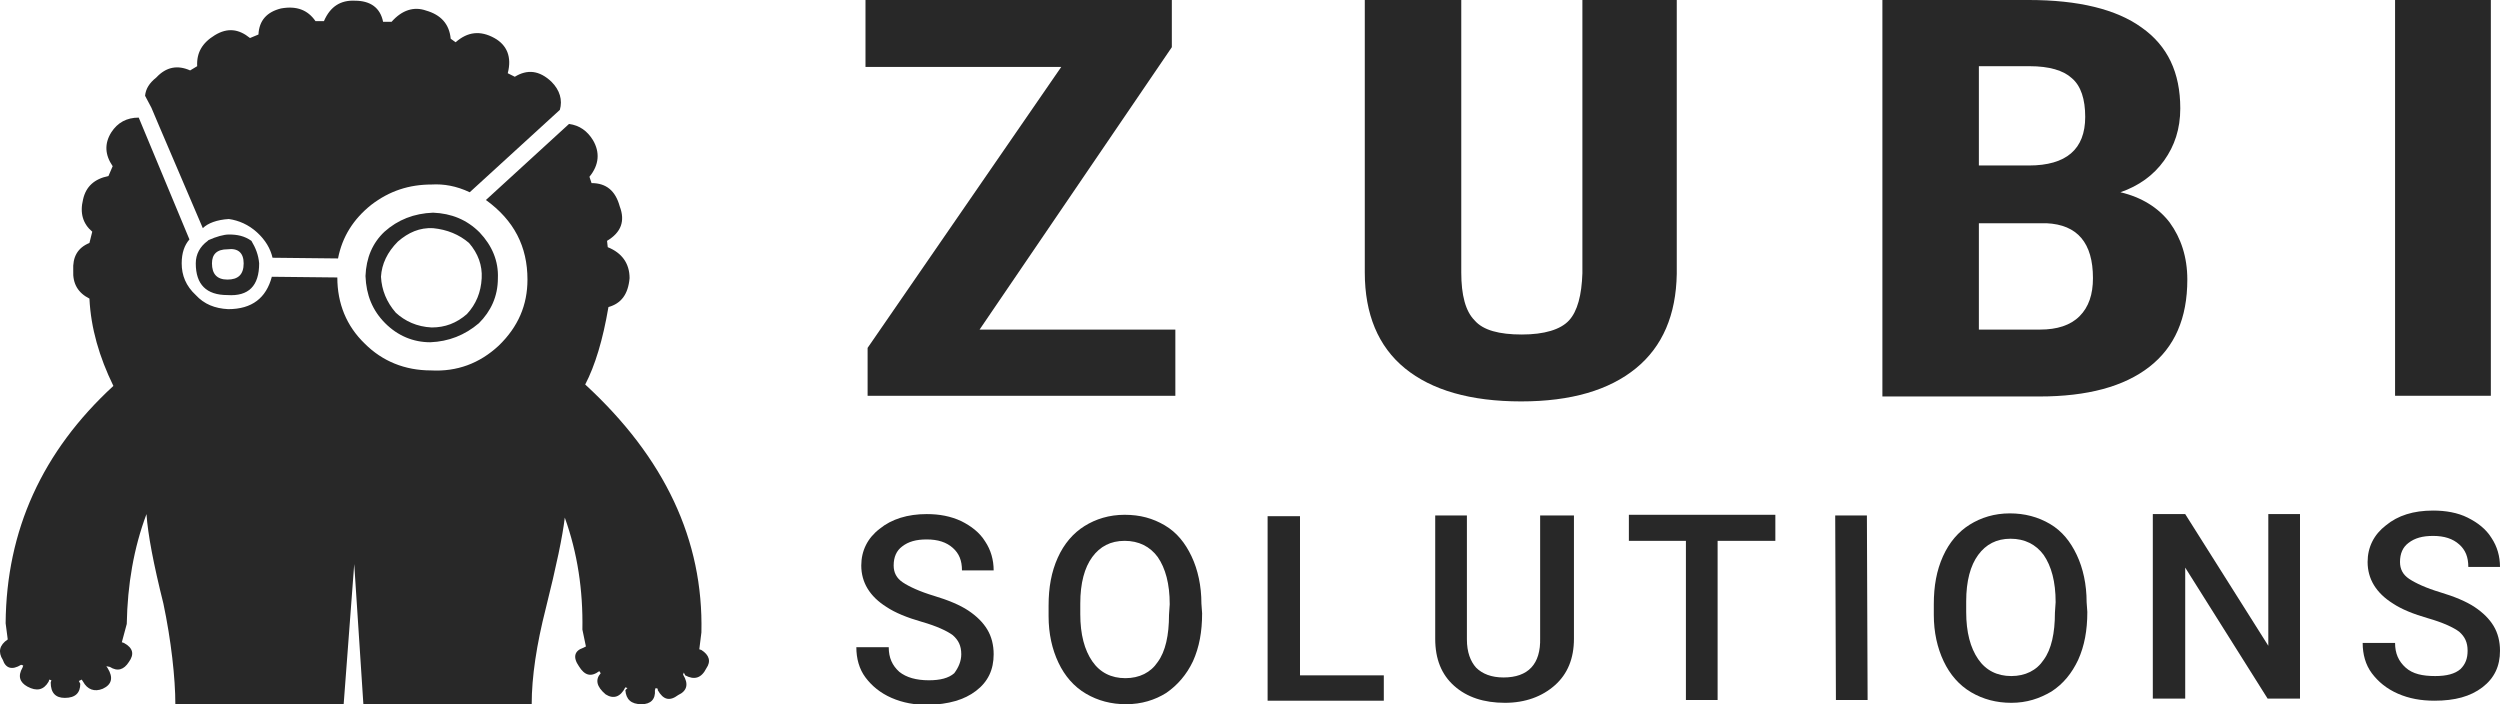
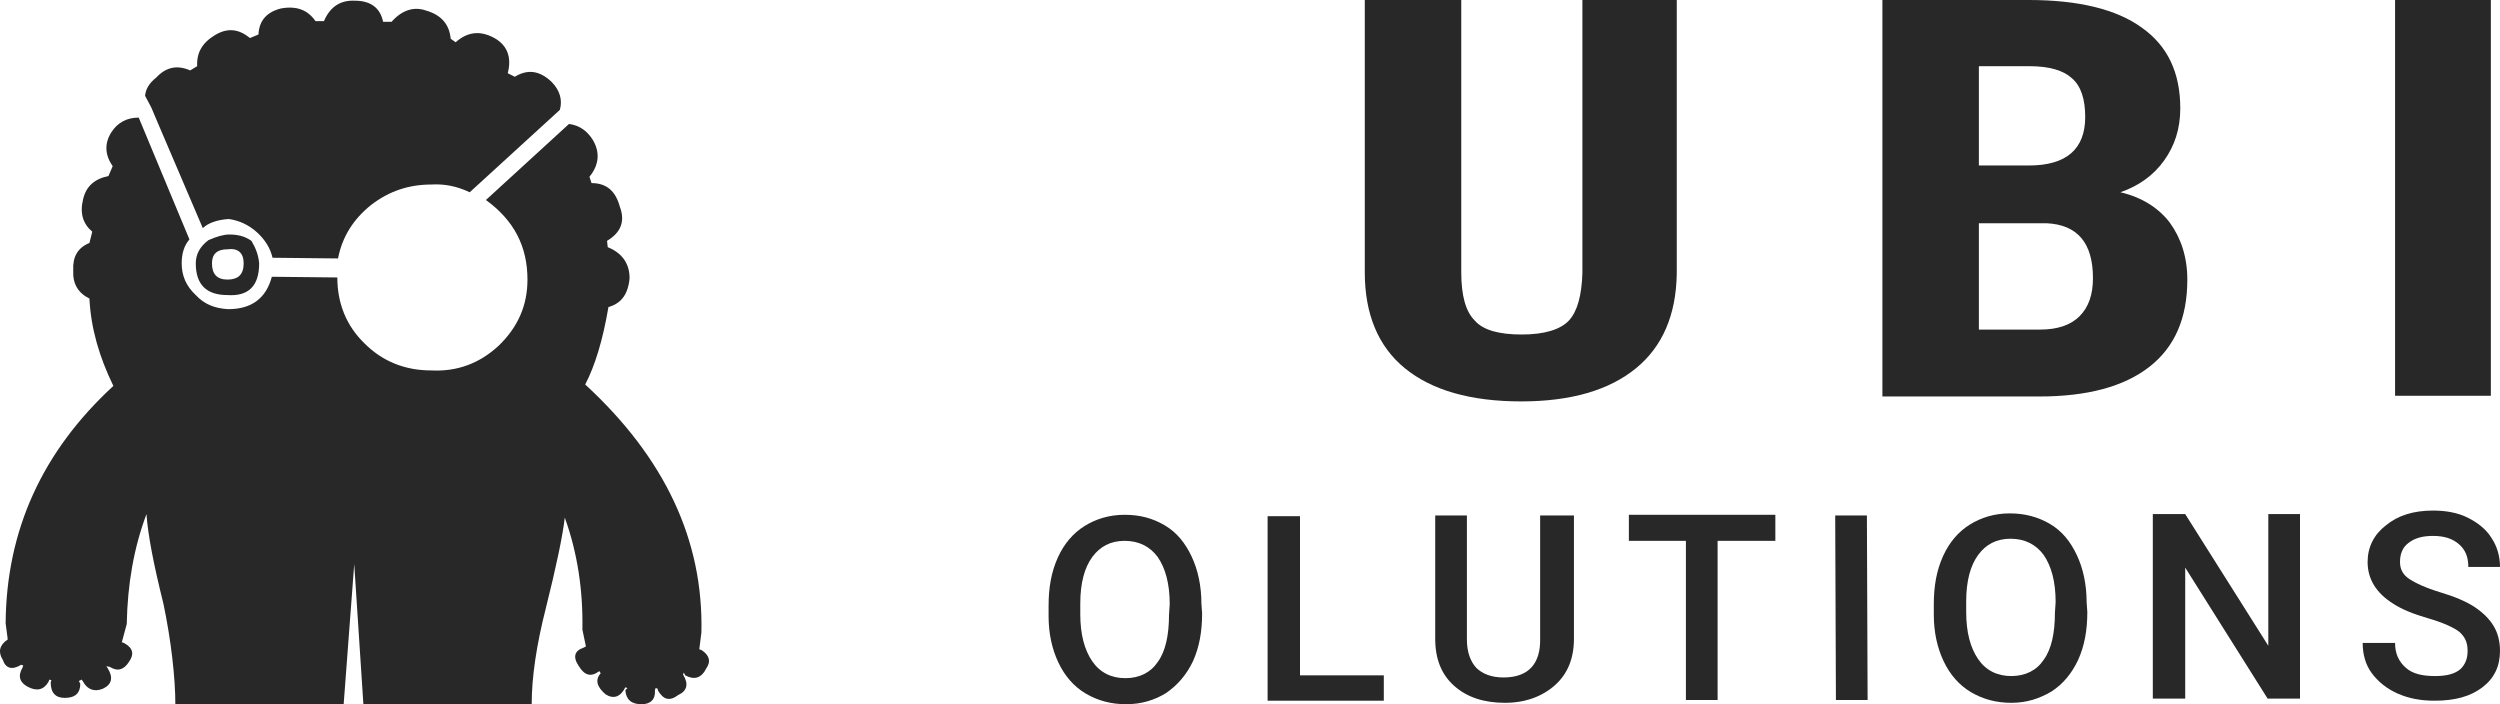
<svg xmlns="http://www.w3.org/2000/svg" width="142" height="40" viewBox="0 0 142 40" fill="none">
-   <path d="M55.64 18.72H66.76V22.48H49.28V19.76L60.28 3.8H49.16V0H66.56V2.68L55.64 18.72z" fill="#282828" />
  <path d="M95.24.0V15.56C95.2 17.88 94.44 19.68 92.92 20.92 91.4 22.16 89.24 22.8 86.4 22.8 83.52 22.8 81.32 22.16 79.8 20.92 78.28 19.68 77.52 17.84 77.52 15.48V0H83V15.48C83 16.76 83.24 17.68 83.76 18.2 84.24 18.76 85.16 19 86.44 19 87.72 19 88.64 18.72 89.12 18.2 89.6 17.68 89.84 16.76 89.88 15.52V0H95.24z" fill="#282828" />
  <path d="M106.92 22.48V0H115.24C118.04.0 120.2.52 121.64 1.56 123.12 2.6 123.84 4.12 123.84 6.16 123.84 7.32 123.52 8.28 122.92 9.12 122.32 9.96 121.48 10.56 120.44 10.92 121.64 11.2 122.6 11.8 123.24 12.64 123.88 13.52 124.24 14.6 124.24 15.88 124.24 18.08 123.52 19.72 122.08 20.84 120.64 21.96 118.56 22.52 115.84 22.52H106.92V22.48zM112.4 9.4H115.24C117.36 9.4 118.44 8.48 118.44 6.64 118.44 5.64 118.2 4.88 117.68 4.44 117.2 4 116.4 3.76 115.28 3.76H112.4V9.4zM112.4 12.72V18.72H115.88C116.84 18.72 117.6 18.48 118.12 17.96 118.64 17.44 118.88 16.72 118.88 15.8 118.88 13.8 118 12.76 116.24 12.68H112.4V12.72z" fill="#282828" />
  <path d="M141.48 22.48H136.04V0H141.48V22.48z" fill="#282828" />
-   <path d="M54.6 37.16C54.6 36.68 54.44 36.36 54.12 36.08 53.8 35.84 53.2 35.56 52.36 35.32 51.52 35.08 50.84 34.8 50.36 34.48 49.4 33.88 48.92 33.08 48.92 32.12 48.92 31.28 49.28 30.56 49.96 30.04 50.64 29.48 51.56 29.2 52.64 29.2 53.36 29.2 54 29.32 54.6 29.6 55.16 29.88 55.64 30.24 55.96 30.76 56.28 31.24 56.44 31.8 56.44 32.4H54.64C54.64 31.84 54.48 31.44 54.12 31.12 53.76 30.8 53.28 30.64 52.64 30.64 52.04 30.64 51.6 30.76 51.24 31.04 50.92 31.28 50.76 31.64 50.76 32.12 50.76 32.52 50.92 32.84 51.28 33.08 51.64 33.32 52.24 33.6 53.04 33.84 53.84 34.08 54.52 34.36 55 34.68 55.48 35 55.84 35.36 56.08 35.76 56.32 36.16 56.44 36.64 56.44 37.16 56.44 38.04 56.12 38.72 55.44 39.24 54.76 39.76 53.88 40 52.72 40.04 51.96 40.04 51.28 39.92 50.64 39.64 50 39.36 49.52 38.96 49.16 38.48 48.8 38 48.64 37.4 48.64 36.76H50.48C50.48 37.36 50.68 37.8 51.08 38.16 51.48 38.48 52.04 38.64 52.76 38.64 53.4 38.64 53.88 38.52 54.2 38.24 54.44 37.92 54.6 37.56 54.6 37.16z" fill="#282828" />
  <path d="M68.28 34.84C68.28 35.88 68.12 36.76 67.76 37.56 67.4 38.32 66.88 38.92 66.24 39.36 65.6 39.76 64.84 40 63.96 40 63.12 40 62.36 39.8 61.68 39.4 61 39 60.48 38.4 60.12 37.64 59.76 36.88 59.56 36 59.56 35V34.4C59.56 33.36 59.72 32.48 60.08 31.68 60.44 30.88 60.96 30.28 61.6 29.88 62.24 29.48 63 29.24 63.88 29.24 64.76 29.24 65.48 29.44 66.16 29.84 66.84 30.24 67.32 30.84 67.68 31.6 68.04 32.36 68.24 33.28 68.24 34.28L68.28 34.84zM66.44 34.32C66.44 33.16 66.2 32.28 65.76 31.64 65.32 31.04 64.68 30.72 63.88 30.72 63.08 30.72 62.48 31.04 62.04 31.64 61.6 32.24 61.36 33.12 61.36 34.28V34.88C61.36 36.04 61.6 36.92 62.04 37.56 62.48 38.2 63.12 38.52 63.92 38.52 64.72 38.52 65.36 38.2 65.76 37.6 66.2 37 66.4 36.08 66.4 34.92L66.44 34.32z" fill="#282828" />
  <path d="M73.84 38.36H78.6V39.8H72V29.32H73.84v9.04z" fill="#282828" />
  <path d="M89.4 29.28v7C89.4 37.4 89.04 38.28 88.32 38.92 87.6 39.56 86.64 39.92 85.48 39.92 84.28 39.92 83.32 39.6 82.6 38.96 81.88 38.32 81.52 37.44 81.52 36.28v-7H83.32V36.32C83.32 37.04 83.52 37.56 83.84 37.92 84.2 38.28 84.72 38.48 85.4 38.48 86.8 38.48 87.52 37.72 87.48 36.24V29.28H89.4z" fill="#282828" />
  <path d="M100.84 30.72H97.56v9.04H95.76V30.72H92.52V29.24H100.84V30.72z" fill="#282828" />
  <path d="M106.08 39.76H104.28L104.24 29.28H106.04L106.08 39.76z" fill="#282828" />
  <path d="M118.56 34.76C118.56 35.8 118.4 36.68 118.04 37.48 117.68 38.24 117.2 38.84 116.52 39.28 115.84 39.68 115.12 39.92 114.24 39.92 113.4 39.92 112.64 39.72 111.96 39.32 111.28 38.92 110.76 38.32 110.4 37.56 110.04 36.8 109.84 35.92 109.84 34.92V34.32C109.84 33.28 110 32.4 110.36 31.6 110.72 30.8 111.24 30.2 111.88 29.8 112.52 29.4 113.28 29.16 114.16 29.16 115 29.16 115.76 29.36 116.44 29.76 117.12 30.16 117.6 30.76 117.96 31.52 118.32 32.28 118.52 33.2 118.52 34.2L118.56 34.76zM116.76 34.2C116.76 33.04 116.52 32.16 116.08 31.52 115.64 30.92 115 30.6 114.2 30.6 113.4 30.6 112.8 30.92 112.36 31.52 111.92 32.12 111.68 33 111.68 34.16V34.76C111.68 35.92 111.92 36.8 112.36 37.44 112.8 38.08 113.44 38.4 114.24 38.4 115.04 38.4 115.68 38.08 116.08 37.48 116.52 36.88 116.72 35.96 116.72 34.8L116.76 34.2z" fill="#282828" />
  <path d="M130.64 39.68H128.8L124.12 32.24V39.68H122.28V29.2H124.12L128.84 36.68V29.2H130.64V39.68z" fill="#282828" />
  <path d="M140.16 36.96C140.16 36.48 140 36.16 139.68 35.88 139.36 35.64 138.76 35.36 137.92 35.12 137.08 34.88 136.4 34.6 135.92 34.28 134.96 33.68 134.48 32.88 134.48 31.92 134.48 31.08 134.84 30.36 135.52 29.84 136.2 29.28 137.08 29 138.2 29 138.92 29 139.6 29.12 140.16 29.4 140.72 29.68 141.2 30.04 141.52 30.56 141.84 31.04 142 31.6 142 32.2H140.2C140.2 31.64 140.04 31.24 139.68 30.92 139.32 30.6 138.84 30.44 138.2 30.44 137.6 30.44 137.16 30.56 136.8 30.84 136.48 31.08 136.32 31.44 136.32 31.92 136.32 32.32 136.48 32.64 136.84 32.88 137.2 33.12 137.8 33.4 138.6 33.64 139.4 33.88 140.08 34.16 140.56 34.48 141.04 34.8 141.4 35.16 141.64 35.56 141.88 35.96 142 36.44 142 36.96 142 37.84 141.68 38.52 141 39.04 140.32 39.56 139.44 39.8 138.28 39.8 137.52 39.8 136.84 39.68 136.2 39.4 135.56 39.12 135.08 38.72 134.72 38.24 134.36 37.76 134.2 37.16 134.2 36.52H136.04C136.04 37.12 136.24 37.56 136.64 37.92 137.04 38.28 137.6 38.4 138.32 38.4 138.96 38.4 139.44 38.28 139.76 38 140.04 37.72 140.16 37.4 140.16 36.96z" fill="#282828" />
  <path d="M8.6 6.12 9.04 7.16 11.52 12.96C11.8 12.68 12.32 12.48 13 12.44 13.56 12.52 14.12 12.76 14.6 13.2 15.08 13.64 15.36 14.12 15.48 14.64L19.2 14.68C19.44 13.44 20.08 12.44 21.08 11.64 22.12 10.84 23.24 10.48 24.52 10.48 25.2 10.44 25.92 10.56 26.68 10.92L31.8 6.24C31.96 5.68 31.8 5.12 31.32 4.64 30.64 4 29.96 3.92 29.24 4.36L28.84 4.16C29.08 3.24 28.8 2.56 28.08 2.16 27.28 1.72 26.56 1.8 25.88 2.4L25.6 2.2C25.52 1.36 25.04.84 24.2.6 23.52.36 22.84.56 22.24 1.24H21.76C21.6.44 21.04.04 20.16.04 19.36-2262e-8 18.76.36 18.4 1.2H17.92C17.48.56 16.84.32 15.96.48 15.16.68 14.72 1.16 14.68 1.96L14.2 2.16C13.56 1.64 12.92 1.56 12.2 2 11.48 2.44 11.16 3 11.2 3.76L10.8 4C10.08 3.68 9.44 3.8 8.88 4.4 8.48 4.72 8.28 5.04 8.24 5.44L8.6 6.12z" fill="#282828" />
  <path d="M39.84 36.92 39.72 36.88 39.84 35.92C39.96 30.68 37.76 26 33.24 21.84 33.8 20.76 34.24 19.32 34.56 17.44 35.28 17.24 35.68 16.72 35.76 15.8 35.76 14.96 35.32 14.36 34.52 14.04L34.48 13.68C35.28 13.2 35.52 12.56 35.2 11.72 34.96 10.84 34.44 10.4 33.6 10.4L33.48 10.04C34.04 9.36 34.08 8.64 33.68 7.96 33.36 7.44 32.92 7.12 32.32 7.04L27.6 11.36C29.2 12.52 29.96 14 29.96 15.88 29.96 17.32 29.44 18.56 28.32 19.64 27.24 20.64 25.96 21.12 24.48 21.04 23 21.04 21.72 20.52 20.72 19.52 19.68 18.52 19.16 17.24 19.16 15.76L15.44 15.72C15.12 16.92 14.32 17.56 12.96 17.56 12.2 17.52 11.6 17.28 11.12 16.76 10.56 16.24 10.32 15.64 10.32 14.96 10.32 14.36 10.48 13.92 10.76 13.6L7.88 6.68C7.2 6.68 6.68 6.96 6.32 7.52 5.92 8.16 5.96 8.8 6.4 9.44L6.16 10C5.36 10.16 4.88 10.6 4.72 11.32 4.52 12.12 4.72 12.72 5.24 13.16L5.08 13.8C4.4 14.08 4.12 14.6 4.16 15.36 4.12 16.12 4.44 16.64 5.08 16.96 5.16 18.64 5.64 20.28 6.44 21.92 2.4 25.64.36 30.12.32 35.4L.44 36.32C-.04 36.64-.12 37.04.16 37.48.32 37.96.68 38.08 1.2 37.76L1.32 37.8 1.28 37.92C1 38.4 1.12 38.76 1.56 39 2.08 39.28 2.48 39.2 2.76 38.72L2.8 38.6 2.92 38.64 2.88 38.76C2.88 39.36 3.16 39.64 3.68 39.64 4.28 39.64 4.56 39.36 4.56 38.84L4.48 38.68 4.64 38.6 4.72 38.72C4.96 39.16 5.36 39.32 5.84 39.12 6.36 38.88 6.44 38.48 6.12 37.96L6.04 37.84 6.24 37.88C6.68 38.16 7.04 38.04 7.32 37.6 7.64 37.16 7.56 36.8 7.04 36.52L6.92 36.48 7.2 35.44C7.24 33.2 7.6 31.12 8.32 29.2 8.4 30.36 8.72 32.04 9.28 34.28 9.72 36.36 9.96 38.52 9.96 40H19.52L20.12 32.04 20.64 40H30.2C30.2 38.44 30.48 36.6 31 34.56 31.6 32.16 31.96 30.44 32.08 29.4 32.8 31.4 33.12 33.52 33.08 35.76L33.28 36.72 33.12 36.8C32.64 36.96 32.52 37.32 32.88 37.84 33.2 38.36 33.56 38.48 34.04 38.12L34.12 38.24C33.8 38.6 33.88 39 34.4 39.44 34.84 39.72 35.24 39.6 35.52 39.04L35.64 39.08 35.52 39.2C35.56 39.72 35.84 40 36.44 40 36.96 40 37.24 39.72 37.2 39.2L37.24 39.08 37.36 39.12V39.2C37.68 39.76 38.04 39.84 38.52 39.48 39.04 39.24 39.12 38.84 38.8 38.32L38.84 38.2 38.92 38.36C39.44 38.64 39.84 38.52 40.12 37.96 40.4 37.56 40.28 37.2 39.84 36.92z" fill="#282828" />
-   <path d="M13 13.32C12.72 13.32 12.28 13.44 11.84 13.64L11.8 13.68C11.36 14 11.12 14.44 11.12 14.96 11.12 16.16 11.72 16.76 12.92 16.76 14.12 16.84 14.72 16.24 14.72 14.96 14.68 14.48 14.52 14.08 14.28 13.68 13.88 13.4 13.48 13.32 13 13.32zM12.92 15.88C12.32 15.88 12.04 15.56 12.04 14.96 12.04 14.44 12.32 14.16 12.92 14.16 13.52 14.08 13.84 14.36 13.84 14.96 13.84 15.6 13.52 15.88 12.92 15.88z" fill="#282828" />
-   <path d="M21.84 13.16C21.16 13.8 20.8 14.64 20.76 15.68 20.8 16.76 21.16 17.64 21.88 18.36 22.6 19.08 23.48 19.44 24.44 19.44 25.48 19.4 26.4 19.04 27.2 18.36 27.88 17.68 28.28 16.84 28.28 15.8 28.32 14.84 27.96 13.96 27.24 13.2 26.52 12.48 25.64 12.12 24.6 12.08 23.52 12.12 22.6 12.48 21.84 13.16zM27.36 15.8C27.32 16.6 27.04 17.28 26.52 17.84 25.92 18.36 25.28 18.6 24.52 18.6 23.68 18.56 23 18.24 22.48 17.76 21.96 17.16 21.68 16.48 21.64 15.72 21.68 15 22 14.32 22.6 13.72 23.2 13.2 23.84 12.92 24.6 12.96 25.4 13.04 26.08 13.32 26.64 13.8 27.16 14.4 27.4 15.08 27.36 15.8z" fill="#282828" />
+   <path d="M13 13.32C12.72 13.32 12.28 13.44 11.84 13.64C11.36 14 11.12 14.44 11.12 14.96 11.12 16.16 11.72 16.76 12.92 16.76 14.12 16.84 14.72 16.24 14.72 14.96 14.68 14.48 14.52 14.08 14.28 13.68 13.88 13.4 13.48 13.32 13 13.32zM12.92 15.88C12.32 15.88 12.04 15.56 12.04 14.96 12.04 14.44 12.32 14.16 12.92 14.16 13.52 14.08 13.84 14.36 13.84 14.96 13.84 15.6 13.52 15.88 12.92 15.88z" fill="#282828" />
</svg>